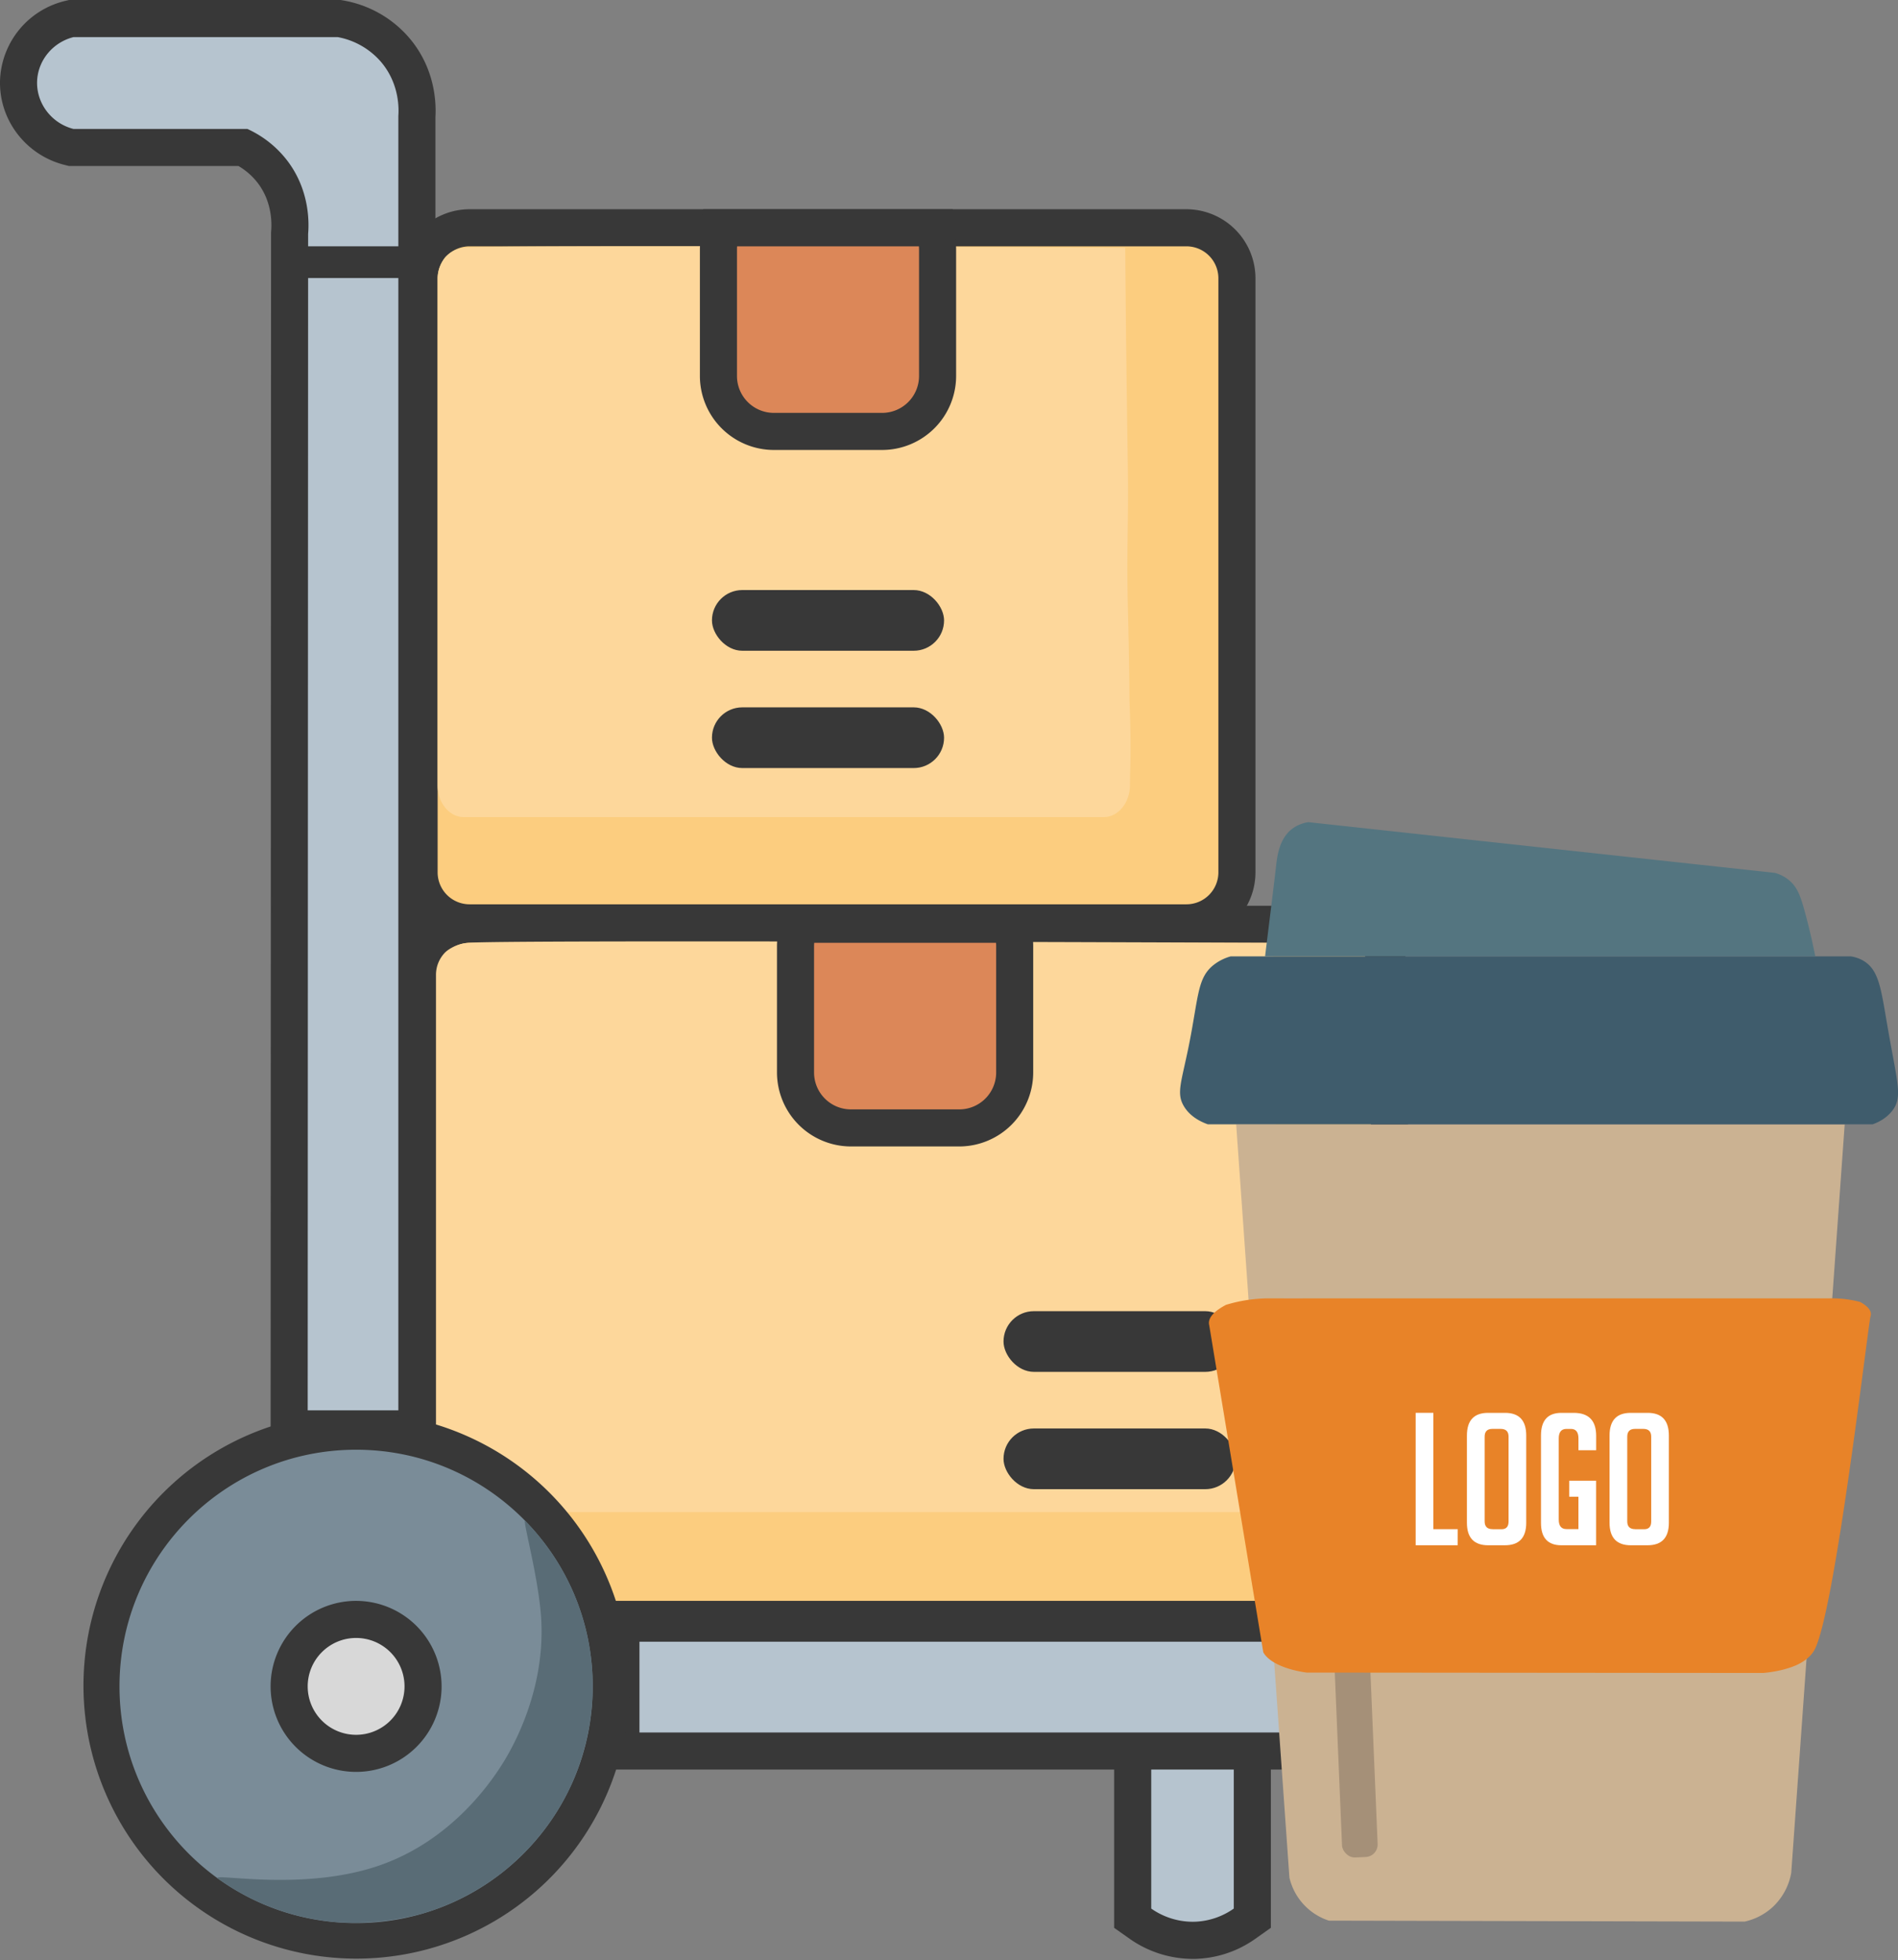
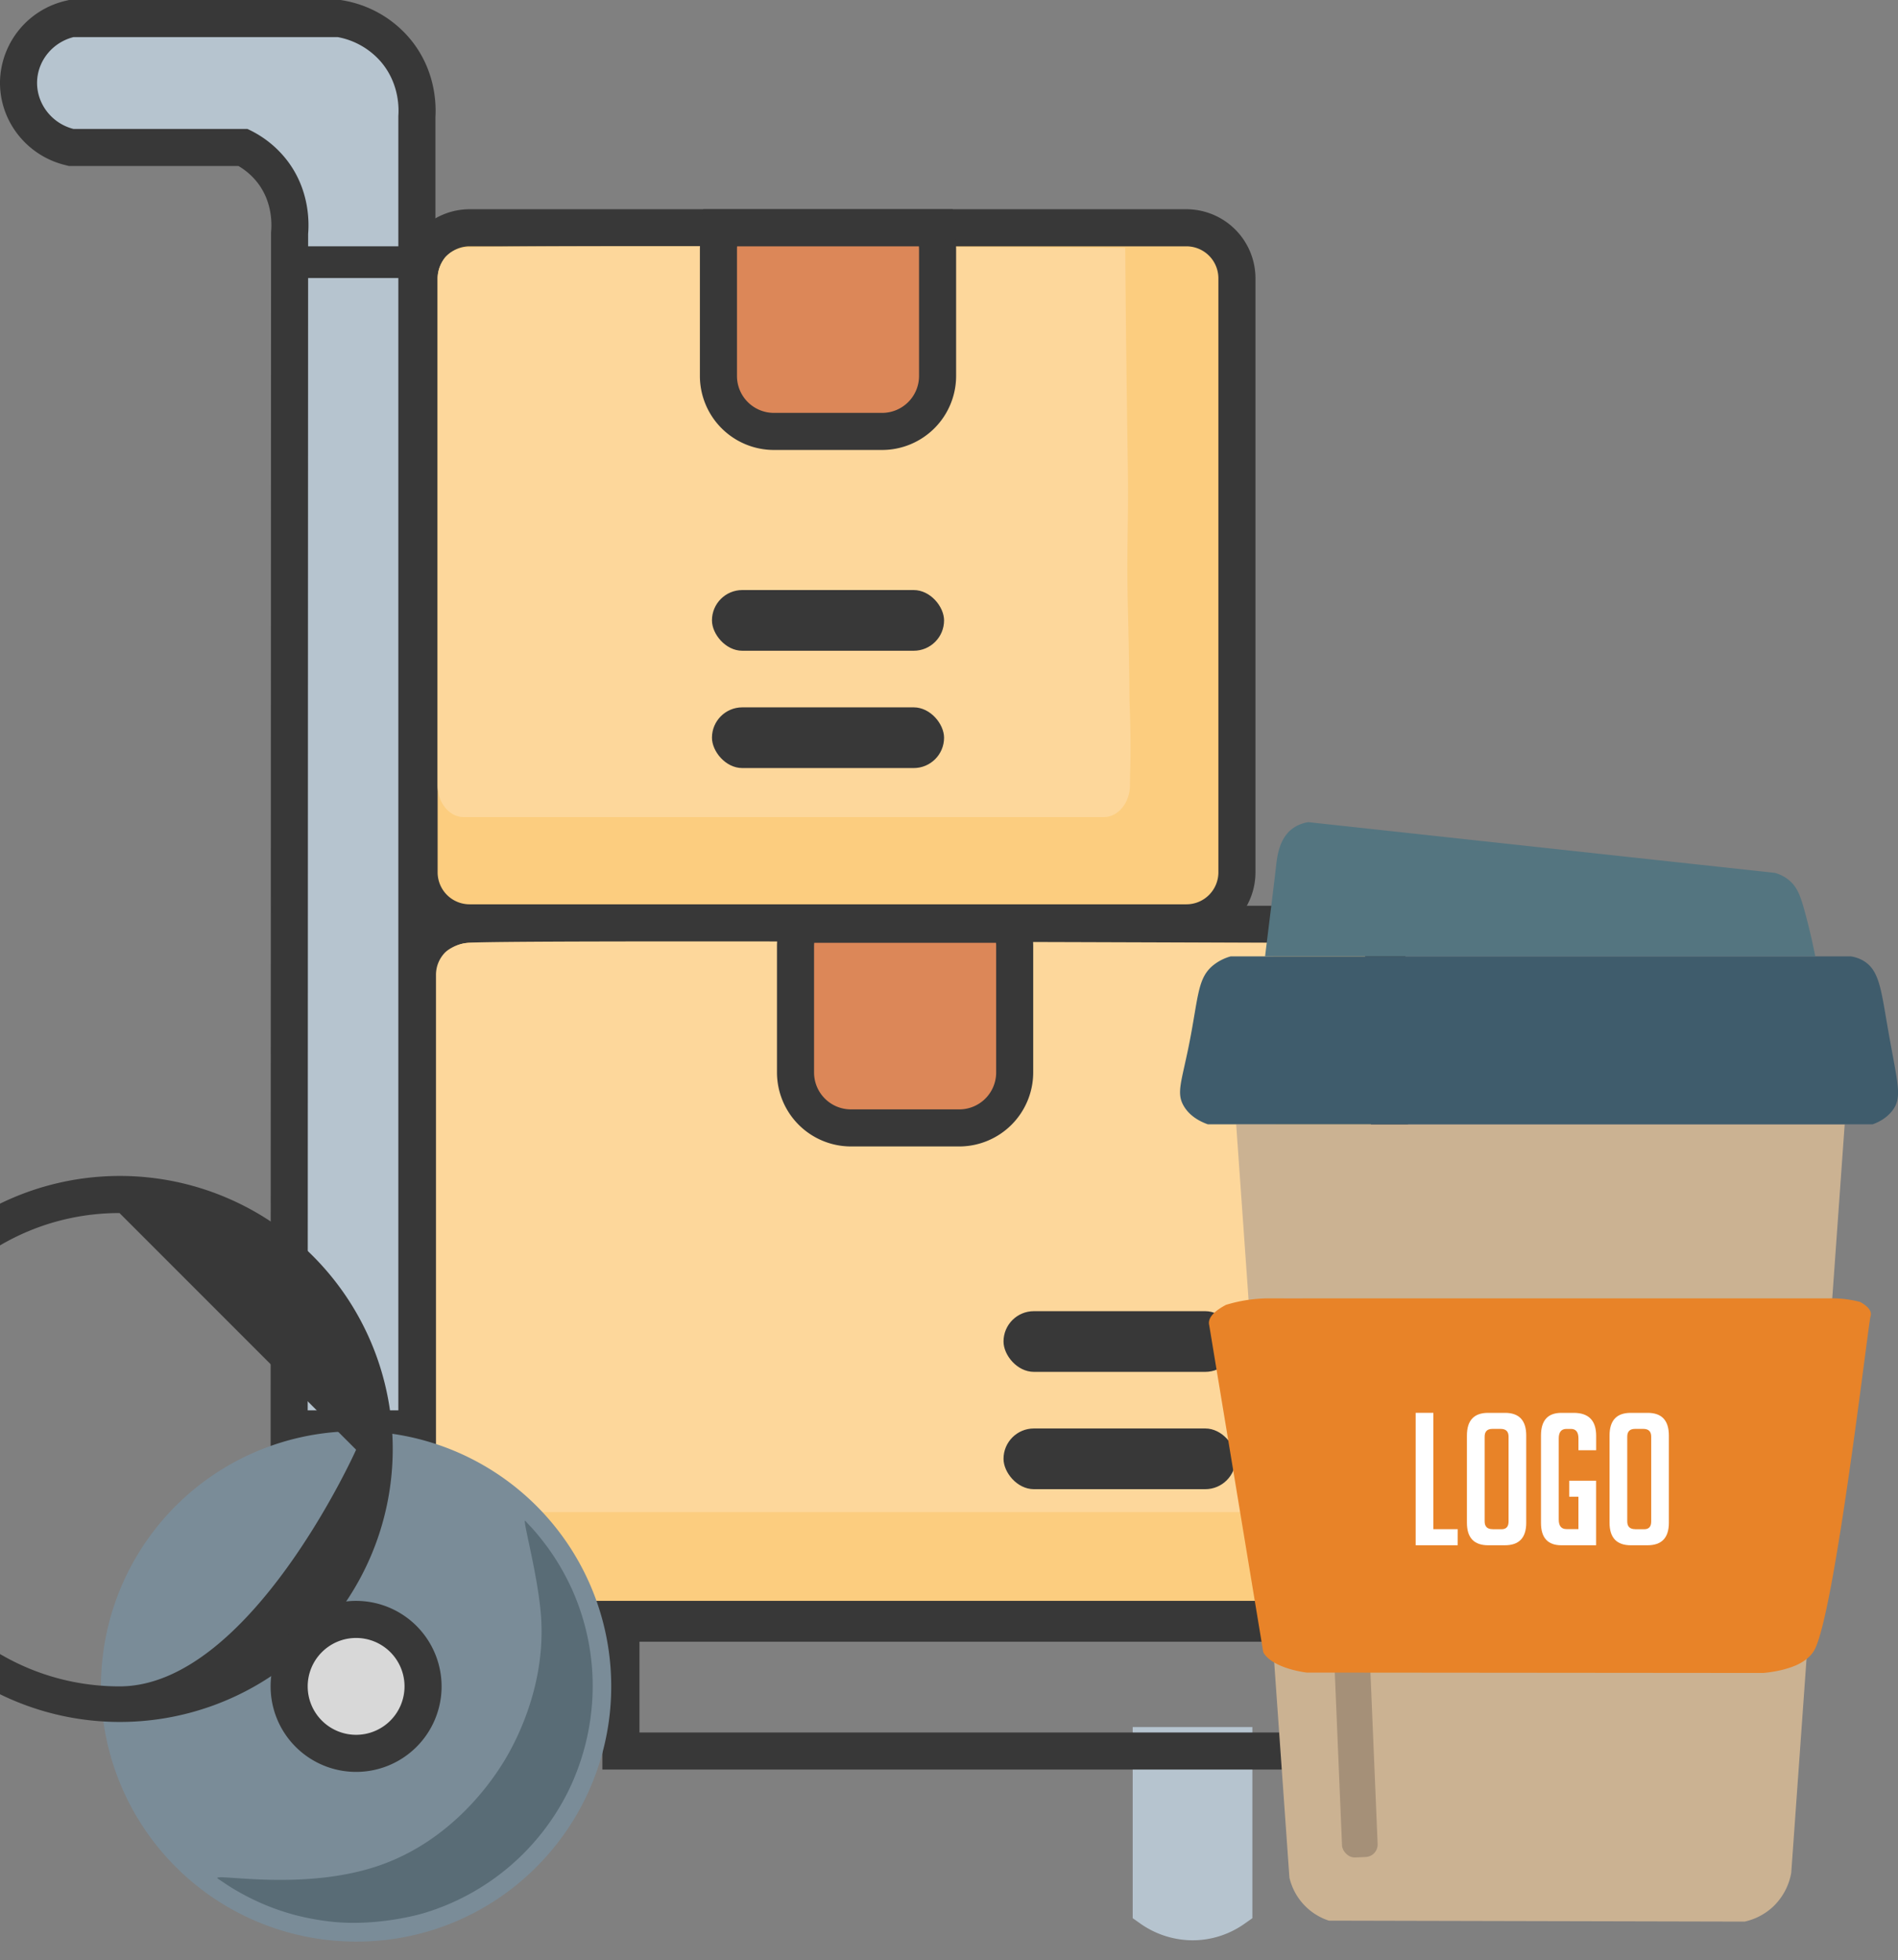
<svg xmlns="http://www.w3.org/2000/svg" viewBox="0 0 1791.68 1849.87">
  <rect x="0" y="0" width="1791.68" height="1849.87" fill="#808080" stroke="none" />
  <g id="Calque_7" data-name="Calque 7">
    <rect x="395.61" y="214.96" width="772.03" height="655.98" rx="47.69" style="fill:#fccd7f" />
    <path d="M1178.73,308.66a30.19,30.19,0,0,1,30.19,30.19V899.44a30.19,30.19,0,0,1-30.19,30.19H502.08a30.19,30.19,0,0,1-30.19-30.19V338.85a30.19,30.19,0,0,1,30.19-30.19h676.65m0-35H502.08a65.26,65.26,0,0,0-65.19,65.19V899.44a65.26,65.26,0,0,0,65.19,65.19h676.65a65.26,65.26,0,0,0,65.19-65.19V338.85a65.26,65.26,0,0,0-65.19-65.19Z" transform="translate(-58.78 -76.19)" style="fill:#383838" />
  </g>
  <g id="Calque_3" data-name="Calque 3">
    <path d="M331.73,1424.69l.42-1128.42.06-.72c.78-9.48.87-33.91-15.27-56a81.34,81.34,0,0,0-28.59-24.19H126.06l-2.11-.53c-29.09-7.32-49.11-34-47.59-63.53,1.38-27,21-50.49,47.64-57.13l2.08-.52h253l1.54.28a88,88,0,0,1,51,29.06c20.73,24.19,21.49,51.68,20.73,63.11V1424.69Z" transform="translate(-58.78 -76.19)" style="fill:#b6c4cf" />
    <path d="M377.52,111.19a70.93,70.93,0,0,1,40.77,23.23c18.28,21.33,16.89,46.17,16.52,51.1V1407.19H349.24q.19-555.09.41-1110.19c.72-8.72,2.18-39.37-18.59-67.74a99.12,99.12,0,0,0-38.71-31.36H128.23c-21.1-5.31-35.47-24.7-34.4-45.66,1-19.37,15-36.21,34.4-41.05H377.52m3.13-35H123.93l-4.16,1a80.12,80.12,0,0,0-60.89,73.21c-1.94,37.81,23.63,72,60.8,81.4l4.21,1.06h160a63.18,63.18,0,0,1,18.94,17c12.65,17.29,12.57,36.65,11.94,44.18l-.11,1.43V297l-.21,555.09-.2,555.1v35H469.81V186.68c.83-14.05-.43-46.43-24.94-75a105.62,105.62,0,0,0-61.14-34.9l-3.08-.56Z" transform="translate(-58.78 -76.19)" style="fill:#383838" />
  </g>
  <g id="Calque_5" data-name="Calque 5">
    <path d="M1184.53,1907.33a86.26,86.26,0,0,1-49.1-15.64l-7.41-5.23V1706.08H1241v180.36l-7.39,5.23a84.91,84.91,0,0,1-45.5,15.59c-1.17,0-2.36.07-3.52.07Z" transform="translate(-58.78 -76.19)" style="fill:#b6c4cf" />
-     <path d="M1223.45,1723.58v153.81a67.86,67.86,0,0,1-36.13,12.38q-1.41.06-2.79.06a68.58,68.58,0,0,1-39-12.44V1723.58h77.93m35-35H1110.52v207l14.83,10.46a104,104,0,0,0,59.18,18.83c1.41,0,2.85,0,4.26-.09a102.39,102.39,0,0,0,54.87-18.78l14.79-10.46V1688.58Z" transform="translate(-58.78 -76.19)" style="fill:#383838" />
  </g>
  <g id="Calque_4" data-name="Calque 4">
-     <path d="M644.92,1728.69V1608h757.51l.91.09a243.07,243.07,0,0,1,102.52,35.07,240,240,0,0,1,63.32,57.32l21.76,28.19Z" transform="translate(-58.78 -76.19)" style="fill:#b6c4cf" />
    <path d="M1401.52,1625.52a222.68,222.68,0,0,1,153.8,85.67H662.42v-85.67h739.1m1.83-35H627.42v155.67h999.13L1583,1689.81a257.3,257.3,0,0,0-67.92-61.49,260.62,260.62,0,0,0-109.94-37.61l-1.82-.19Z" transform="translate(-58.78 -76.19)" style="fill:#383838" />
  </g>
  <g id="Calque_6" data-name="Calque 6">
    <rect x="395.61" y="872.29" width="916.03" height="655.98" rx="47.69" style="fill:#fccd7f" />
    <path d="M1322.73,966a30.2,30.2,0,0,1,30.19,30.2v560.59a30.19,30.19,0,0,1-30.19,30.19H502.08a30.19,30.19,0,0,1-30.19-30.19V996.18A30.2,30.2,0,0,1,502.08,966h820.65m0-35H502.08a65.27,65.27,0,0,0-65.19,65.2v560.59A65.26,65.26,0,0,0,502.08,1622h820.65a65.26,65.26,0,0,0,65.19-65.19V996.18a65.27,65.27,0,0,0-65.19-65.2Z" transform="translate(-58.78 -76.19)" style="fill:#383838" />
    <path d="M1236,1503.27H500.53a30.19,30.19,0,0,1-30.19-30.19V996.18a30.1,30.1,0,0,1,8.84-21.35s7.52-7.52,21.35-8.85c31.25-3,725-.15,760.26,0,.5,52.54,1.1,95,1.55,123.87,1.29,83,1.93,90.69,1.55,125.42-.32,29-1,45.78-.35,78.11.34,16.43.81,26.44,1.51,58.93.87,40.31.33,33.57.79,44.26,2.15,49.46.37,58.19.37,76.51A30.19,30.19,0,0,1,1236,1503.27Z" transform="translate(-58.78 -76.19)" style="fill:#fdd79b" />
    <path d="M1100.64,847.32h-604c-13.69,0-24.79-13.52-24.79-30.2V340.22a33.65,33.65,0,0,1,7.26-21.35A28.23,28.23,0,0,1,496.68,310c25.66-3,595.33-.15,624.3,0,.41,52.53.9,95,1.27,123.87,1.06,83,1.59,90.68,1.27,125.42-.26,28.95-.82,45.78-.28,78.1.28,16.43.66,26.45,1.24,58.93.71,40.32.27,33.57.65,44.26,1.76,49.46.3,58.19.3,76.51C1125.43,833.8,1114.33,847.32,1100.64,847.32Z" transform="translate(-58.78 -76.19)" style="fill:#fdd79b" />
    <rect x="947.31" y="1237.4" width="219.1" height="57.29" rx="28.65" style="fill:#383838" />
    <rect x="947.31" y="1348.11" width="219.1" height="57.29" rx="28.65" style="fill:#383838" />
    <rect x="672.08" y="556.85" width="219.1" height="57.29" rx="28.65" style="fill:#383838" />
    <rect x="672.08" y="667.56" width="219.1" height="57.29" rx="28.65" style="fill:#383838" />
    <path d="M862.08,1140.64a52.39,52.39,0,0,1-52.34-52.33V969.08c0-1.5.07-3,.21-4.63l1.41-16H1015l1.41,16c.14,1.62.21,3.14.21,4.64v119.23a52.39,52.39,0,0,1-52.34,52.33Z" transform="translate(-58.78 -76.19)" style="fill:#dc8758" />
    <path d="M999,966c.09,1,.14,2.06.14,3.1v119.23a34.82,34.82,0,0,1-34.83,34.83H862.08a34.83,34.83,0,0,1-34.84-34.83V969.08c0-1,.06-2.08.15-3.1H999m32-35H795.34l-2.82,31.93c-.19,2.13-.28,4.15-.28,6.17v119.23a69.92,69.92,0,0,0,69.84,69.83h102.2a69.91,69.91,0,0,0,69.83-69.83V969.08c0-2-.09-4-.28-6.17L1031,931Z" transform="translate(-58.78 -76.19)" style="fill:#383838" />
    <path d="M789.31,483.32A52.4,52.4,0,0,1,737,431V311.75c0-1.5.07-3,.21-4.64l1.41-15.95H942.22l1.41,16c.14,1.62.21,3.14.21,4.63V431a52.4,52.4,0,0,1-52.34,52.34Z" transform="translate(-58.78 -76.19)" style="fill:#dc8758" />
    <path d="M926.2,308.66c.09,1,.14,2,.14,3.09V431a34.84,34.84,0,0,1-34.84,34.84H789.31A34.84,34.84,0,0,1,754.47,431V311.75c0-1,0-2.07.14-3.09H926.2m32-35H722.56l-2.81,31.92c-.19,2.14-.28,4.15-.28,6.17V431a69.92,69.92,0,0,0,69.84,69.84H891.5A69.92,69.92,0,0,0,961.34,431V311.75c0-2-.09-4-.28-6.17l-2.81-31.92Z" transform="translate(-58.78 -76.19)" style="fill:#383838" />
    <rect x="277.71" y="232.46" width="118.45" height="29.94" style="fill:#383838" />
  </g>
  <g id="Calque_1" data-name="Calque 1">
    <path d="M394.94,1908.56A240.84,240.84,0,1,1,565.25,1838,239.27,239.27,0,0,1,394.94,1908.56Z" transform="translate(-58.78 -76.19)" style="fill:#7a8c98" />
-     <path d="M394.94,1444.35c123.35,0,223.35,100,223.35,223.36s-100,223.35-223.35,223.35-223.36-100-223.36-223.35,100-223.36,223.36-223.36m0-35a257.64,257.64,0,1,0,100.57,20.32,256.82,256.82,0,0,0-100.57-20.32Z" transform="translate(-58.78 -76.19)" style="fill:#383838" />
+     <path d="M394.94,1444.35s-100,223.35-223.35,223.35-223.36-100-223.36-223.35,100-223.36,223.36-223.36m0-35a257.64,257.64,0,1,0,100.57,20.32,256.82,256.82,0,0,0-100.57-20.32Z" transform="translate(-58.78 -76.19)" style="fill:#383838" />
    <circle cx="336.16" cy="1591.52" r="63.2" style="fill:#d8d8d8" />
    <path d="M394.94,1622a45.7,45.7,0,1,1-45.7,45.7,45.7,45.7,0,0,1,45.7-45.7m0-35a80.7,80.7,0,1,0,80.69,80.7,80.79,80.79,0,0,0-80.69-80.7Z" transform="translate(-58.78 -76.19)" style="fill:#383838" />
  </g>
  <g id="Calque_8" data-name="Calque 8">
    <path d="M263.86,1848.58c.2-4.19,82.91,12.56,153.4-12,65.46-22.77,102.73-75,115.61-95.48,8-12.65,41.62-68.85,36.65-139.23-2.67-37.74-17.2-90.09-15.12-90.58.1,0,.17.08,1,1,3.31,3.75,4.11,4.32,6.17,6.64,8.51,9.55,15.77,19.81,15.77,19.81a228.69,228.69,0,0,1,21.22,37,222.34,222.34,0,0,1,19.7,93.82,226.47,226.47,0,0,1-22.17,95.21,224,224,0,0,1-136.77,116.78c-3.19,1-42.45,12.43-85.2,8.47a243,243,0,0,1-37.18-6.65,225.26,225.26,0,0,1-25.89-8.67c-4.39-1.78-7.93-3.38-10.2-4.44A230.8,230.8,0,0,1,277.92,1858c-3.42-2.11-6.08-3.89-8.18-5.3C265.81,1850.08,263.85,1848.77,263.86,1848.58Z" transform="translate(-58.78 -76.19)" style="fill:#596c76" />
    <path d="M1313.21,1888.77a56.08,56.08,0,0,1-37.24-40.62l-50.27-710.88h574.44l-50.44,706.21a57.93,57.93,0,0,1-17.36,32.3,57.34,57.34,0,0,1-26.65,13.9Z" transform="translate(-58.78 -76.19)" style="fill:#cbb292" />
    <rect x="1320.26" y="1550.02" width="33.64" height="279.05" rx="11.83" transform="translate(-128.35 -18.72) rotate(-2.4)" style="fill:#a59078" />
    <path d="M1199,1137.27h627.49c5.64-2,13.17-5.81,18.7-13,9.82-12.88,4.73-25.37-4.81-80.31-6-34.79-7.9-52.42-22.64-61.08a33.3,33.3,0,0,0-11.84-4.12H1220.55a45.89,45.89,0,0,0-15.44,7.55c-16.36,12.42-14.67,29.86-24.19,77.13-7,34.44-11.81,44.45-4.64,56.62C1182.1,1129.89,1192,1134.77,1199,1137.27Z" transform="translate(-58.78 -76.19)" style="fill:#3f5c6c" />
    <path d="M1253,978.72h519.38c-3.39-17.09-7-31.73-10.3-43.58-3.62-13-6.54-21.81-14.76-28.49a36.36,36.36,0,0,0-13-6.68L1293.9,852.1a33.81,33.81,0,0,0-15.18,6.17c-12.41,9.33-14.27,25.73-15.44,36C1260.44,919,1256.89,946.55,1253,978.72Z" transform="translate(-58.78 -76.19)" style="fill:#547580" />
    <path d="M1292.15,1654.66c-5.5-.77-17.93-2.9-28.21-8.22-8.19-4.21-11.29-8.52-12.63-10.88l-31-187.49q-8.46-51.18-16.93-102.34-2.94-17.88-2.95-17.9a23.25,23.25,0,0,1-.43-2.63c-.37-6.77,6.91-12.69,16.06-17.55a140.48,140.48,0,0,1,39.74-6.15h4.51c17.4.1,34.82,0,52.22,0h472.6c.63,0,2.76-.08,5.64,0a105.13,105.13,0,0,1,23.93,3.39c5.74,3.19,9.95,6.9,10.15,11.08a6.57,6.57,0,0,1-.29,2.37c-2.26,7.37-33.61,279.75-53,315-5.12,9.28-15.8,13.89-19.09,15.18-11.28,4.51-23.48,6-29.25,6.52Z" transform="translate(-58.78 -76.19)" style="fill:#e88328" />
    <path d="M1434.83,1534.53h-39.68v-125h16.71v109.79h23Z" transform="translate(-58.78 -76.19)" style="fill:#fff" />
    <path d="M1463.7,1534.53q-20.17,0-20.18-21.23V1431q0-21.45,20-21.44h16q20,0,20,21.44v82.29q0,21.24-20.18,21.23Zm4-15.14h8.53q6.6,0,6.61-7.31V1432q0-7.32-7.48-7.31h-7.8q-7.3,0-7.3,7.31v80q0,7.32,7.44,7.32Z" transform="translate(-58.78 -76.19)" style="fill:#fff" />
    <path d="M1540.07,1488.71v-15.12h25.41v60.94h-32.73q-19.3,0-19.31-21.06V1431q0-21.45,19.31-21.44h11.56q21.23,0,21.22,21.74v13.55h-16.71v-11.14q0-9-7.13-9h-4.18q-7.3,0-7.31,9v76.55q0,9,7.31,9h11.29v-30.53Z" transform="translate(-58.78 -76.19)" style="fill:#fff" />
    <path d="M1598.35,1534.53q-20.19,0-20.19-21.29V1431q0-21.45,20-21.44h16q20,0,20,21.44v82.29q0,21.24-20.17,21.23Zm4-15.14h8.53q6.63,0,6.61-7.31V1432q0-7.32-7.48-7.31h-7.83q-7.29,0-7.3,7.31v80q0,7.32,7.47,7.32Z" transform="translate(-58.78 -76.19)" style="fill:#fff" />
  </g>
</svg>